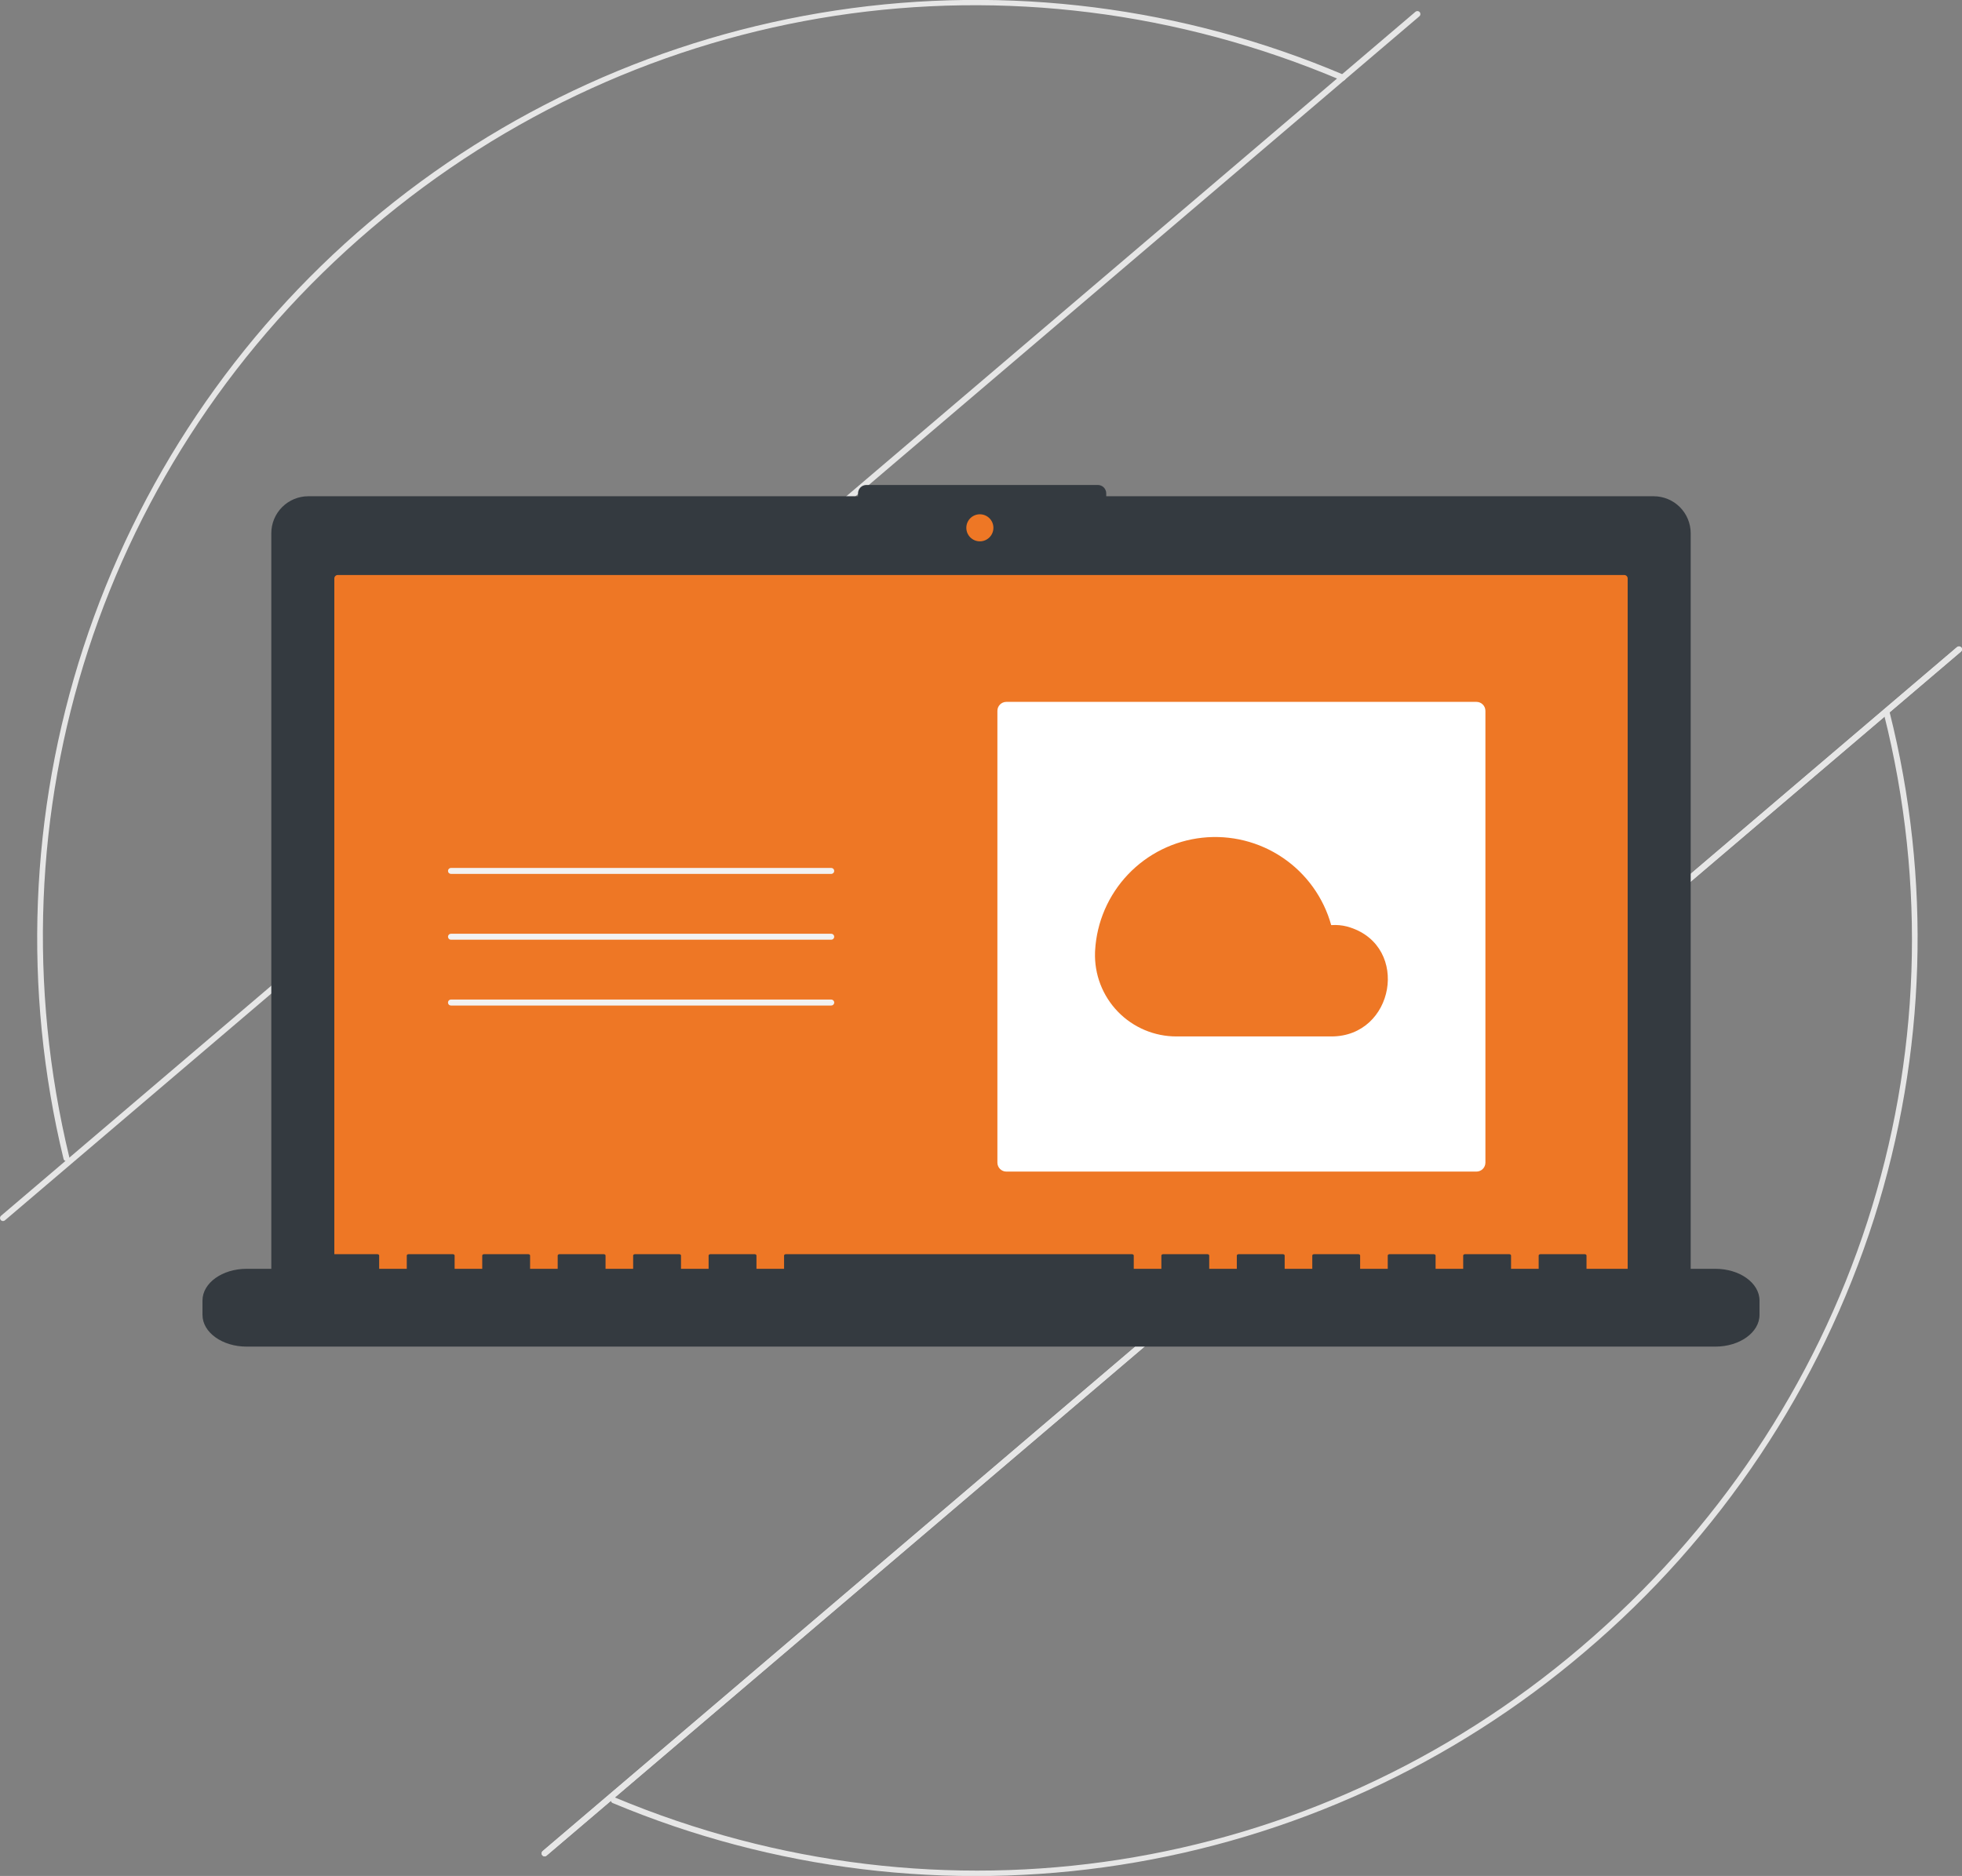
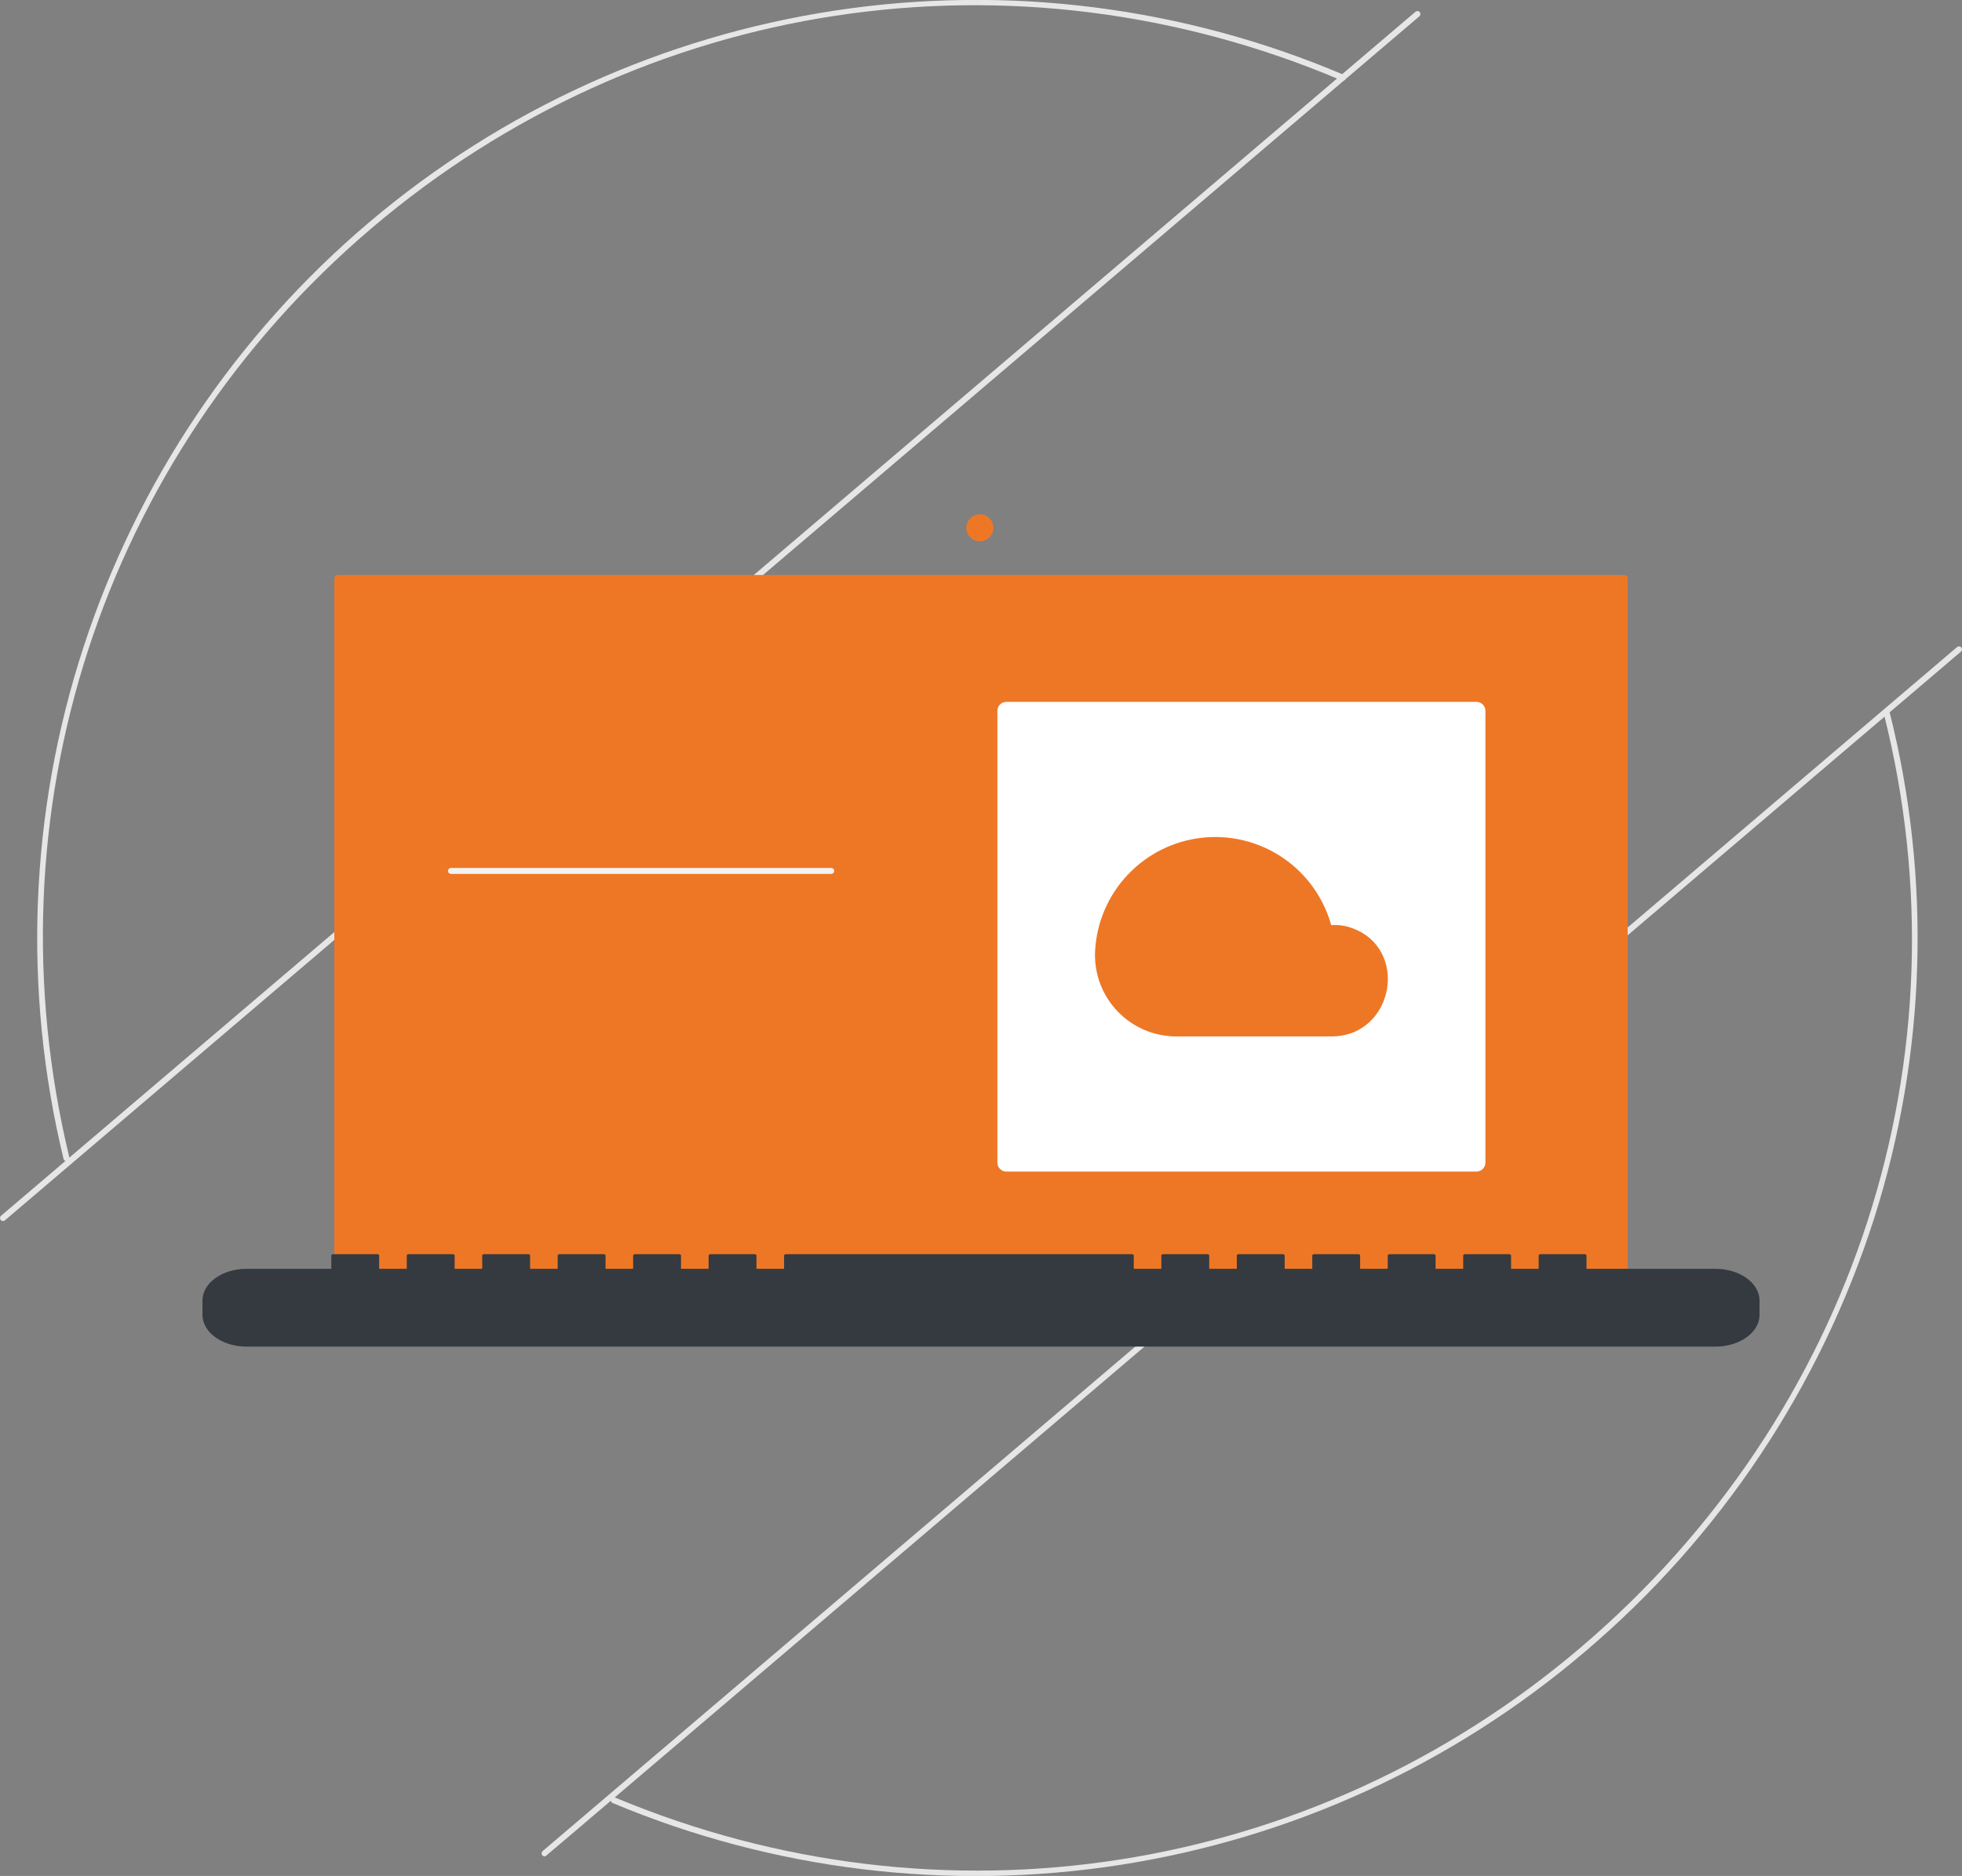
<svg xmlns="http://www.w3.org/2000/svg" width="298" height="285" viewBox="0 0 298 285" fill="none">
  <rect x="0" y="0" width="298" height="285" fill="#808080" stroke="none" />
  <g clip-path="url(#clip0)">
    <path d="M9.748 176.252C9.702 176.198 9.669 176.134 9.652 176.065C3.43 150.376 4.476 123.464 12.674 98.336C20.872 73.207 35.898 50.852 56.075 33.767C76.251 16.683 100.783 5.542 126.93 1.589C153.076 -2.364 179.807 1.028 204.136 11.384C204.191 11.408 204.241 11.442 204.282 11.484C204.324 11.527 204.357 11.577 204.38 11.633C204.402 11.688 204.413 11.747 204.413 11.807C204.412 11.866 204.4 11.925 204.376 11.98C204.353 12.035 204.319 12.085 204.276 12.127C204.234 12.169 204.183 12.202 204.128 12.224C204.073 12.246 204.013 12.258 203.954 12.257C203.894 12.256 203.835 12.244 203.78 12.221C154.005 -8.934 97.524 -0.313 56.377 34.721C15.483 69.54 -2.083 123.618 10.537 175.851C10.561 175.95 10.55 176.055 10.508 176.148C10.465 176.241 10.392 176.316 10.301 176.363C10.21 176.409 10.105 176.424 10.005 176.403C9.905 176.383 9.814 176.33 9.748 176.252V176.252Z" fill="#E6E6E6" />
    <path d="M92.879 273.793C92.813 273.715 92.775 273.618 92.771 273.515C92.767 273.413 92.797 273.312 92.858 273.23C92.918 273.147 93.005 273.087 93.103 273.06C93.202 273.033 93.307 273.039 93.401 273.079C142.989 293.836 199.199 285.1 240.094 250.28C281.627 214.917 299.265 160.557 286.124 108.415C286.109 108.357 286.106 108.297 286.115 108.238C286.124 108.179 286.144 108.122 286.175 108.071C286.205 108.02 286.246 107.975 286.294 107.939C286.342 107.904 286.396 107.878 286.454 107.863C286.512 107.849 286.572 107.846 286.631 107.855C286.69 107.863 286.747 107.884 286.798 107.914C286.85 107.945 286.894 107.985 286.93 108.033C286.966 108.081 286.991 108.136 287.006 108.194C293.383 133.531 292.574 160.143 284.671 185.047C276.487 210.712 261.244 233.557 240.684 250.972C220.608 268.073 196.179 279.273 170.115 283.324C144.05 287.375 117.372 284.119 93.049 273.917C92.984 273.89 92.925 273.847 92.879 273.793V273.793Z" fill="#E6E6E6" />
-     <path d="M82.37 281.861C82.331 281.816 82.302 281.763 82.283 281.706C82.265 281.65 82.258 281.59 82.262 281.53C82.267 281.471 82.284 281.413 82.311 281.359C82.338 281.306 82.376 281.259 82.421 281.22L297.25 98.306C297.342 98.228 297.461 98.189 297.581 98.199C297.702 98.209 297.813 98.266 297.891 98.357C297.97 98.449 298.008 98.568 297.998 98.688C297.989 98.808 297.932 98.92 297.84 98.998L83.011 281.912C82.965 281.951 82.913 281.981 82.856 281.999C82.799 282.017 82.739 282.024 82.68 282.02C82.62 282.015 82.562 281.998 82.509 281.971C82.456 281.944 82.408 281.907 82.37 281.861Z" fill="#E6E6E6" />
    <path d="M0.109 185.342C0.07 185.297 0.04 185.244 0.022 185.188C0.004 185.131 -0.003 185.071 0.001 185.011C0.006 184.952 0.023 184.894 0.05 184.841C0.077 184.788 0.114 184.74 0.16 184.702L214.989 1.787C215.081 1.709 215.2 1.671 215.32 1.681C215.44 1.69 215.552 1.747 215.63 1.839C215.708 1.931 215.747 2.05 215.737 2.17C215.728 2.29 215.671 2.401 215.579 2.479L0.75 185.394C0.704 185.432 0.652 185.462 0.595 185.48C0.538 185.499 0.478 185.506 0.419 185.501C0.359 185.496 0.301 185.48 0.248 185.452C0.195 185.425 0.147 185.388 0.109 185.342V185.342Z" fill="#E6E6E6" />
-     <path d="M82.37 281.861C82.331 281.816 82.302 281.763 82.283 281.706C82.265 281.65 82.258 281.59 82.262 281.53C82.267 281.471 82.284 281.413 82.311 281.359C82.338 281.306 82.376 281.259 82.421 281.22L297.25 98.306C297.342 98.228 297.461 98.189 297.581 98.199C297.702 98.209 297.813 98.266 297.891 98.357C297.97 98.449 298.008 98.568 297.998 98.688C297.989 98.808 297.932 98.92 297.84 98.998L83.011 281.912C82.965 281.951 82.913 281.981 82.856 281.999C82.799 282.017 82.739 282.024 82.68 282.02C82.62 282.015 82.562 281.998 82.509 281.971C82.456 281.944 82.408 281.907 82.37 281.861Z" fill="#E6E6E6" />
-     <path d="M251.168 75.391H168.022V74.956C168.022 74.617 167.887 74.292 167.648 74.052C167.408 73.813 167.083 73.678 166.744 73.678H131.599C131.26 73.678 130.935 73.813 130.695 74.052C130.455 74.292 130.321 74.617 130.321 74.956V75.391H46.832C45.341 75.391 43.91 75.983 42.855 77.037C41.801 78.092 41.208 79.521 41.208 81.012V194.808C41.208 196.299 41.801 197.729 42.855 198.783C43.91 199.837 45.341 200.43 46.832 200.43H251.168C252.659 200.43 254.09 199.837 255.145 198.783C256.199 197.729 256.792 196.299 256.792 194.808V81.012C256.792 79.521 256.199 78.092 255.145 77.037C254.09 75.983 252.659 75.391 251.168 75.391V75.391Z" fill="#343A40" />
+     <path d="M82.37 281.861C82.331 281.816 82.302 281.763 82.283 281.706C82.265 281.65 82.258 281.59 82.262 281.53C82.267 281.471 82.284 281.413 82.311 281.359C82.338 281.306 82.376 281.259 82.421 281.22L297.25 98.306C297.342 98.228 297.461 98.189 297.581 98.199C297.702 98.209 297.813 98.266 297.891 98.357C297.97 98.449 298.008 98.568 297.998 98.688C297.989 98.808 297.932 98.92 297.84 98.998C82.965 281.951 82.913 281.981 82.856 281.999C82.799 282.017 82.739 282.024 82.68 282.02C82.62 282.015 82.562 281.998 82.509 281.971C82.456 281.944 82.408 281.907 82.37 281.861Z" fill="#E6E6E6" />
    <path d="M51.305 87.355C51.166 87.355 51.032 87.41 50.933 87.509C50.834 87.608 50.779 87.742 50.779 87.881V195.819C50.779 195.958 50.834 196.092 50.933 196.191C51.032 196.289 51.166 196.345 51.305 196.345H246.695C246.835 196.345 246.968 196.289 247.067 196.191C247.166 196.092 247.221 195.958 247.221 195.819V87.881C247.221 87.742 247.166 87.608 247.067 87.509C246.968 87.41 246.835 87.355 246.695 87.355H51.305Z" fill="#EE7725" />
    <path d="M148.828 82.242C149.964 82.242 150.885 81.322 150.885 80.187C150.885 79.052 149.964 78.132 148.828 78.132C147.693 78.132 146.772 79.052 146.772 80.187C146.772 81.322 147.693 82.242 148.828 82.242Z" fill="#EE7725" />
    <path d="M260.536 192.76H240.969V190.74C240.969 190.629 240.843 190.539 240.689 190.539H233.98C233.826 190.539 233.701 190.629 233.701 190.74V192.76H229.507V190.74C229.507 190.629 229.382 190.539 229.228 190.539H222.519C222.365 190.539 222.239 190.629 222.239 190.74V192.76H218.046V190.74C218.046 190.629 217.921 190.539 217.767 190.539H211.058C210.903 190.539 210.778 190.629 210.778 190.74V192.76H206.585V190.74C206.585 190.629 206.46 190.539 206.306 190.539H199.597C199.442 190.539 199.317 190.629 199.317 190.74V192.76H195.124V190.74C195.124 190.629 194.999 190.539 194.844 190.539H188.136C187.981 190.539 187.856 190.629 187.856 190.74V192.76H183.663V190.74C183.663 190.629 183.538 190.539 183.383 190.539H176.674C176.52 190.539 176.395 190.629 176.395 190.74V192.76H172.202V190.74C172.202 190.629 172.077 190.539 171.922 190.539H119.369C119.214 190.539 119.089 190.629 119.089 190.74V192.76H114.896V190.74C114.896 190.629 114.771 190.539 114.616 190.539H107.907C107.753 190.539 107.628 190.629 107.628 190.74V192.76H103.435V190.74C103.435 190.629 103.31 190.539 103.155 190.539H96.446C96.292 190.539 96.167 190.629 96.167 190.74V192.76H91.974V190.74C91.974 190.629 91.849 190.539 91.694 190.539H84.985C84.831 190.539 84.706 190.629 84.706 190.74V192.76H80.513V190.74C80.513 190.629 80.387 190.539 80.233 190.539H73.524C73.37 190.539 73.245 190.629 73.245 190.74V192.76H69.051V190.74C69.051 190.629 68.926 190.539 68.772 190.539H62.063C61.908 190.539 61.783 190.629 61.783 190.74V192.76H57.59V190.74C57.59 190.629 57.465 190.539 57.311 190.539H50.602C50.447 190.539 50.322 190.629 50.322 190.74V192.76H37.463C33.758 192.76 30.754 194.918 30.754 197.58V199.76C30.754 202.422 33.758 204.581 37.463 204.581H260.536C264.242 204.581 267.245 202.422 267.245 199.76V197.58C267.245 194.918 264.242 192.76 260.536 192.76Z" fill="#343A40" />
    <path d="M126.251 132.766H68.498C68.378 132.766 68.262 132.718 68.177 132.633C68.091 132.548 68.043 132.432 68.043 132.311C68.043 132.191 68.091 132.075 68.177 131.99C68.262 131.905 68.378 131.857 68.498 131.857H126.251C126.372 131.857 126.487 131.905 126.573 131.99C126.658 132.075 126.706 132.191 126.706 132.311C126.706 132.432 126.658 132.548 126.573 132.633C126.487 132.718 126.372 132.766 126.251 132.766Z" fill="#F2F2F2" />
-     <path d="M126.251 142.765H68.498C68.378 142.765 68.262 142.718 68.177 142.632C68.091 142.547 68.043 142.432 68.043 142.311C68.043 142.19 68.091 142.075 68.177 141.99C68.262 141.904 68.378 141.856 68.498 141.856H126.251C126.372 141.856 126.487 141.904 126.573 141.99C126.658 142.075 126.706 142.19 126.706 142.311C126.706 142.432 126.658 142.547 126.573 142.632C126.487 142.718 126.372 142.765 126.251 142.765Z" fill="#F2F2F2" />
-     <path d="M126.251 152.765H68.498C68.439 152.765 68.379 152.754 68.324 152.731C68.269 152.708 68.218 152.675 68.176 152.632C68.133 152.59 68.1 152.54 68.077 152.485C68.054 152.43 68.042 152.37 68.042 152.31C68.042 152.251 68.054 152.191 68.077 152.136C68.1 152.081 68.133 152.031 68.176 151.989C68.218 151.946 68.269 151.913 68.324 151.89C68.379 151.867 68.439 151.856 68.498 151.856H126.251C126.311 151.856 126.37 151.867 126.426 151.89C126.481 151.913 126.531 151.946 126.574 151.989C126.616 152.031 126.65 152.081 126.673 152.136C126.696 152.191 126.707 152.251 126.707 152.31C126.707 152.37 126.696 152.43 126.673 152.485C126.65 152.54 126.616 152.59 126.574 152.632C126.531 152.675 126.481 152.708 126.426 152.731C126.37 152.754 126.311 152.765 126.251 152.765Z" fill="#F2F2F2" />
    <path d="M224.249 106.631H152.854C152.1 106.631 151.49 107.241 151.49 107.995V176.627C151.49 177.381 152.1 177.991 152.854 177.991H224.249C225.002 177.991 225.613 177.381 225.613 176.627V107.995C225.613 107.241 225.002 106.631 224.249 106.631Z" fill="white" />
    <path d="M166.332 144.397C166.577 140.075 168.349 135.98 171.334 132.842C174.318 129.705 178.32 127.729 182.626 127.266C186.933 126.804 191.263 127.885 194.846 130.317C198.429 132.749 201.032 136.374 202.19 140.546C202.411 140.538 202.632 140.529 202.856 140.529C203.617 140.536 204.373 140.665 205.095 140.91C214.186 143.893 211.792 157.459 202.224 157.459H178.708C177.045 157.464 175.398 157.133 173.866 156.487C172.334 155.84 170.948 154.891 169.791 153.697C168.635 152.502 167.731 151.087 167.134 149.535C166.538 147.984 166.261 146.328 166.32 144.666C166.323 144.577 166.327 144.487 166.332 144.397Z" fill="#EE7725" />
  </g>
  <defs>
    <clipPath id="clip0">
      <rect width="298" height="285" fill="white" />
    </clipPath>
  </defs>
</svg>